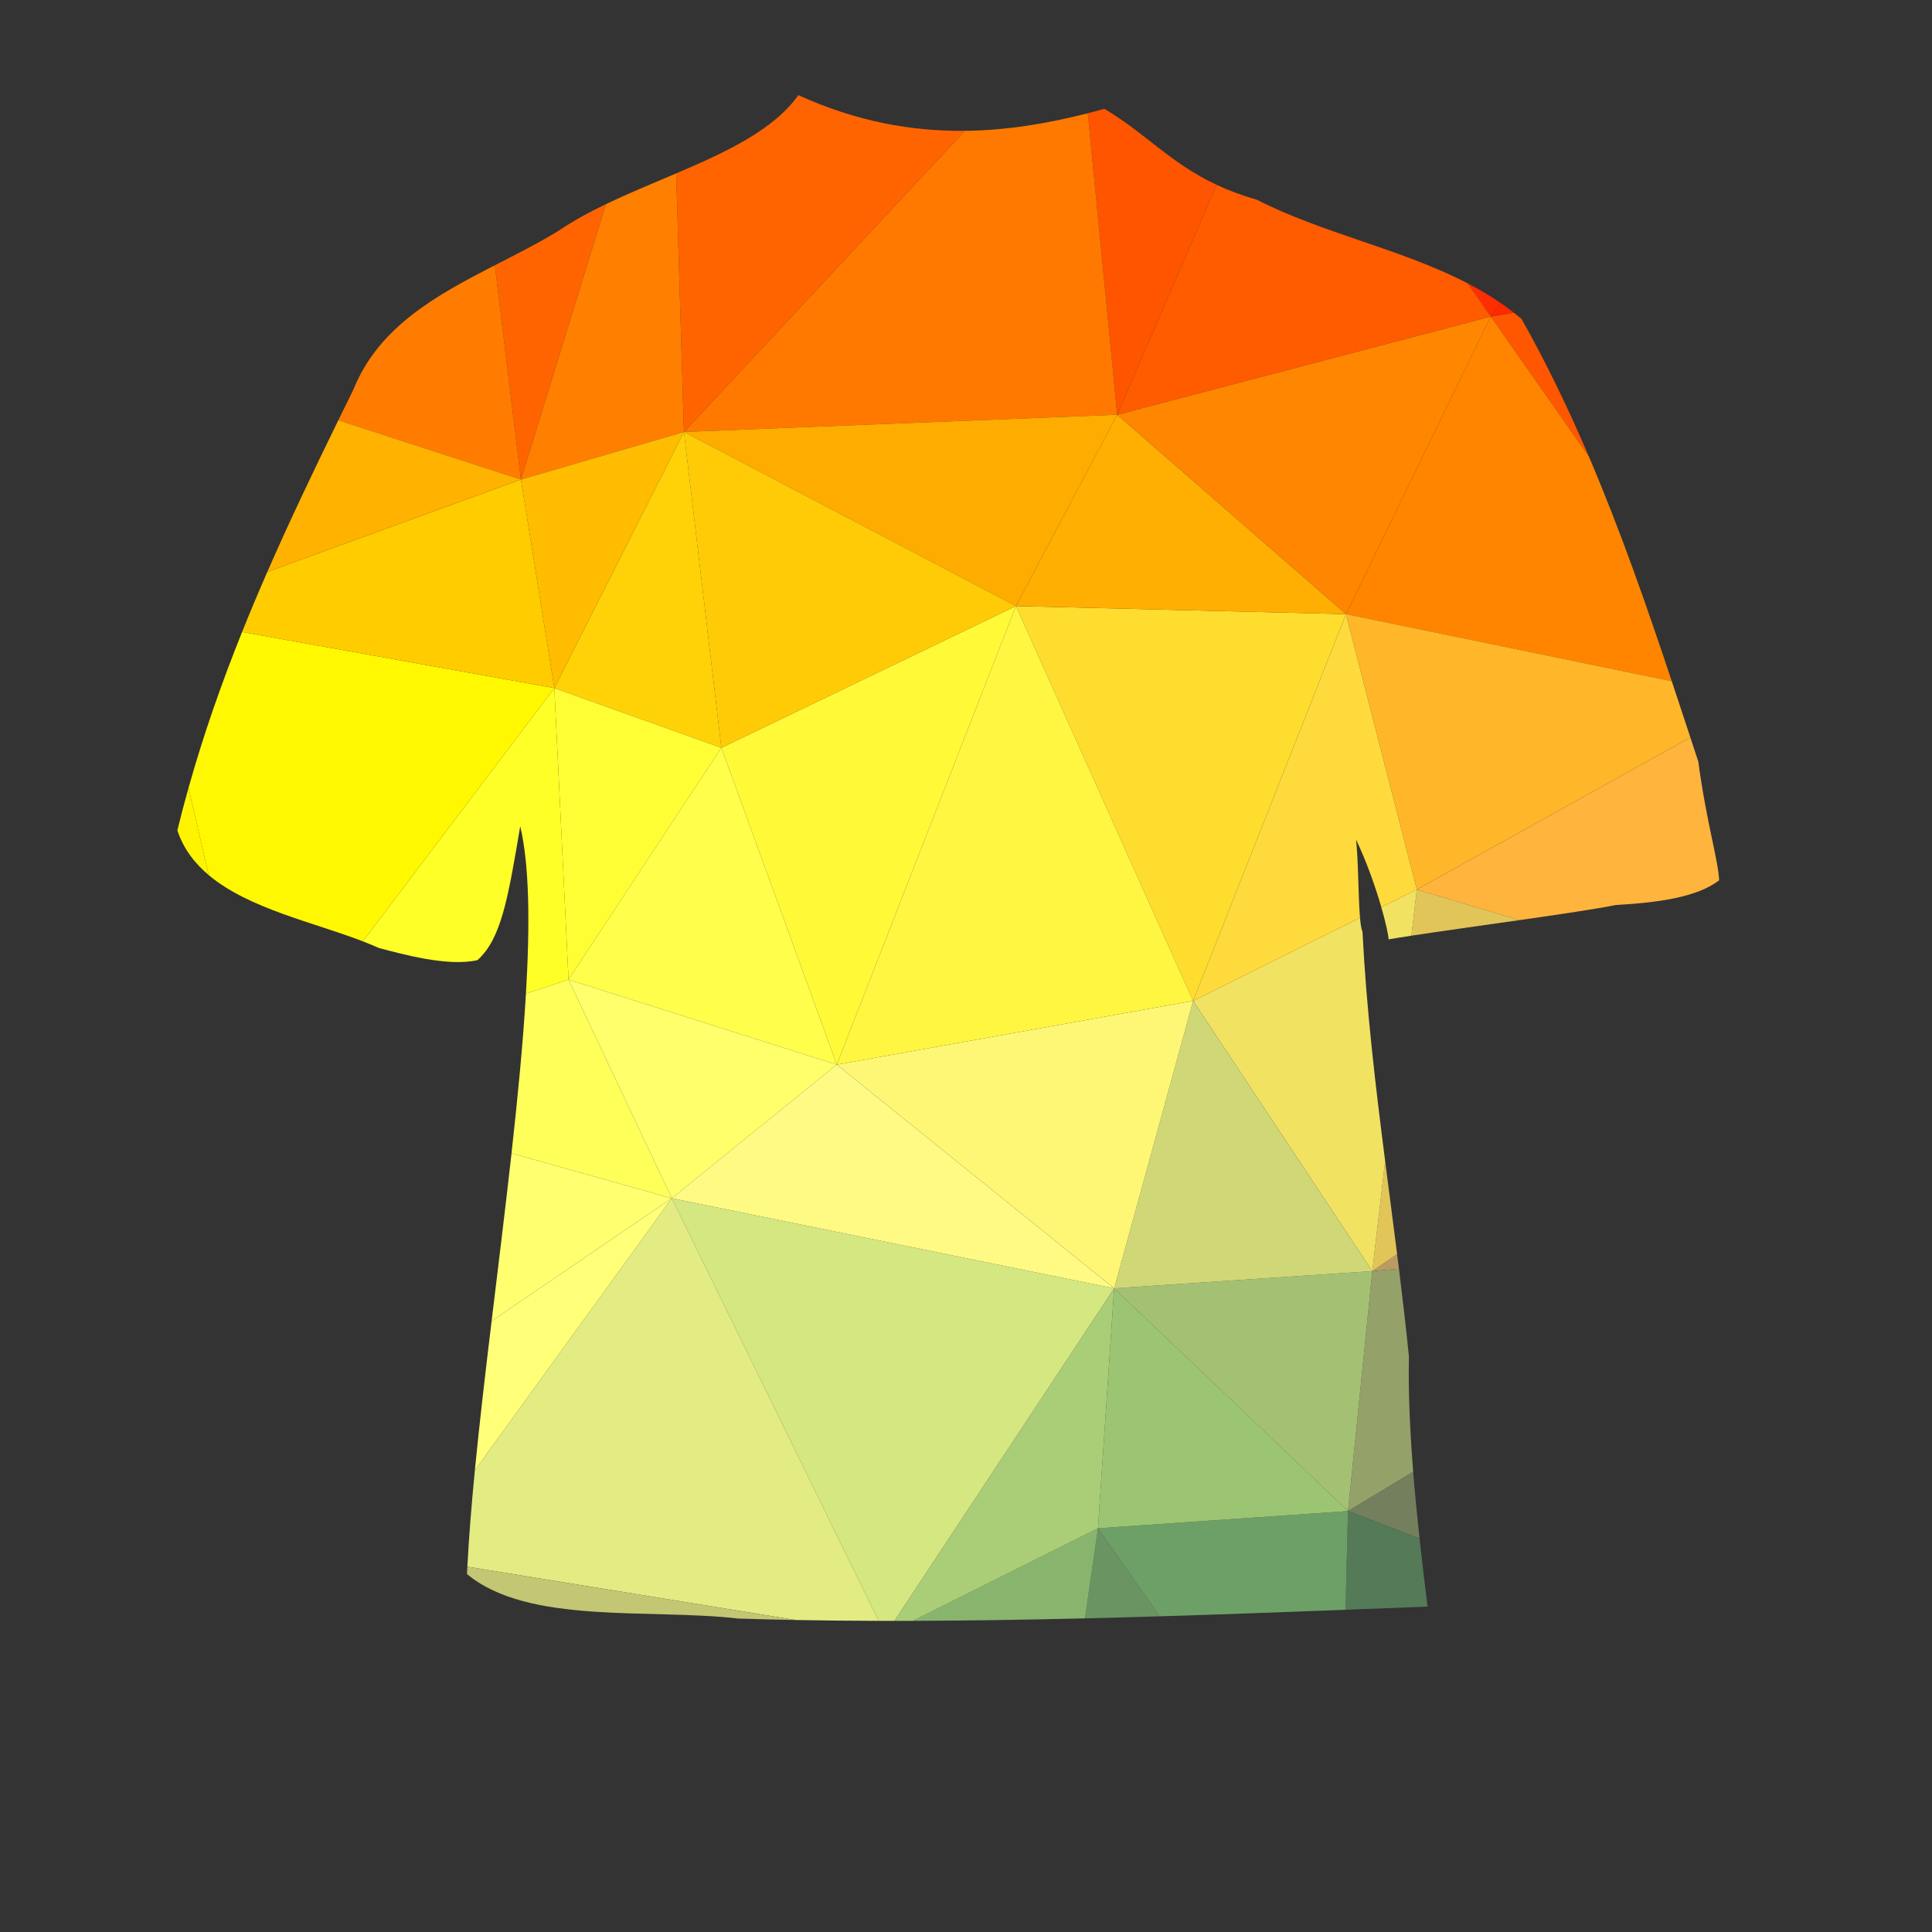
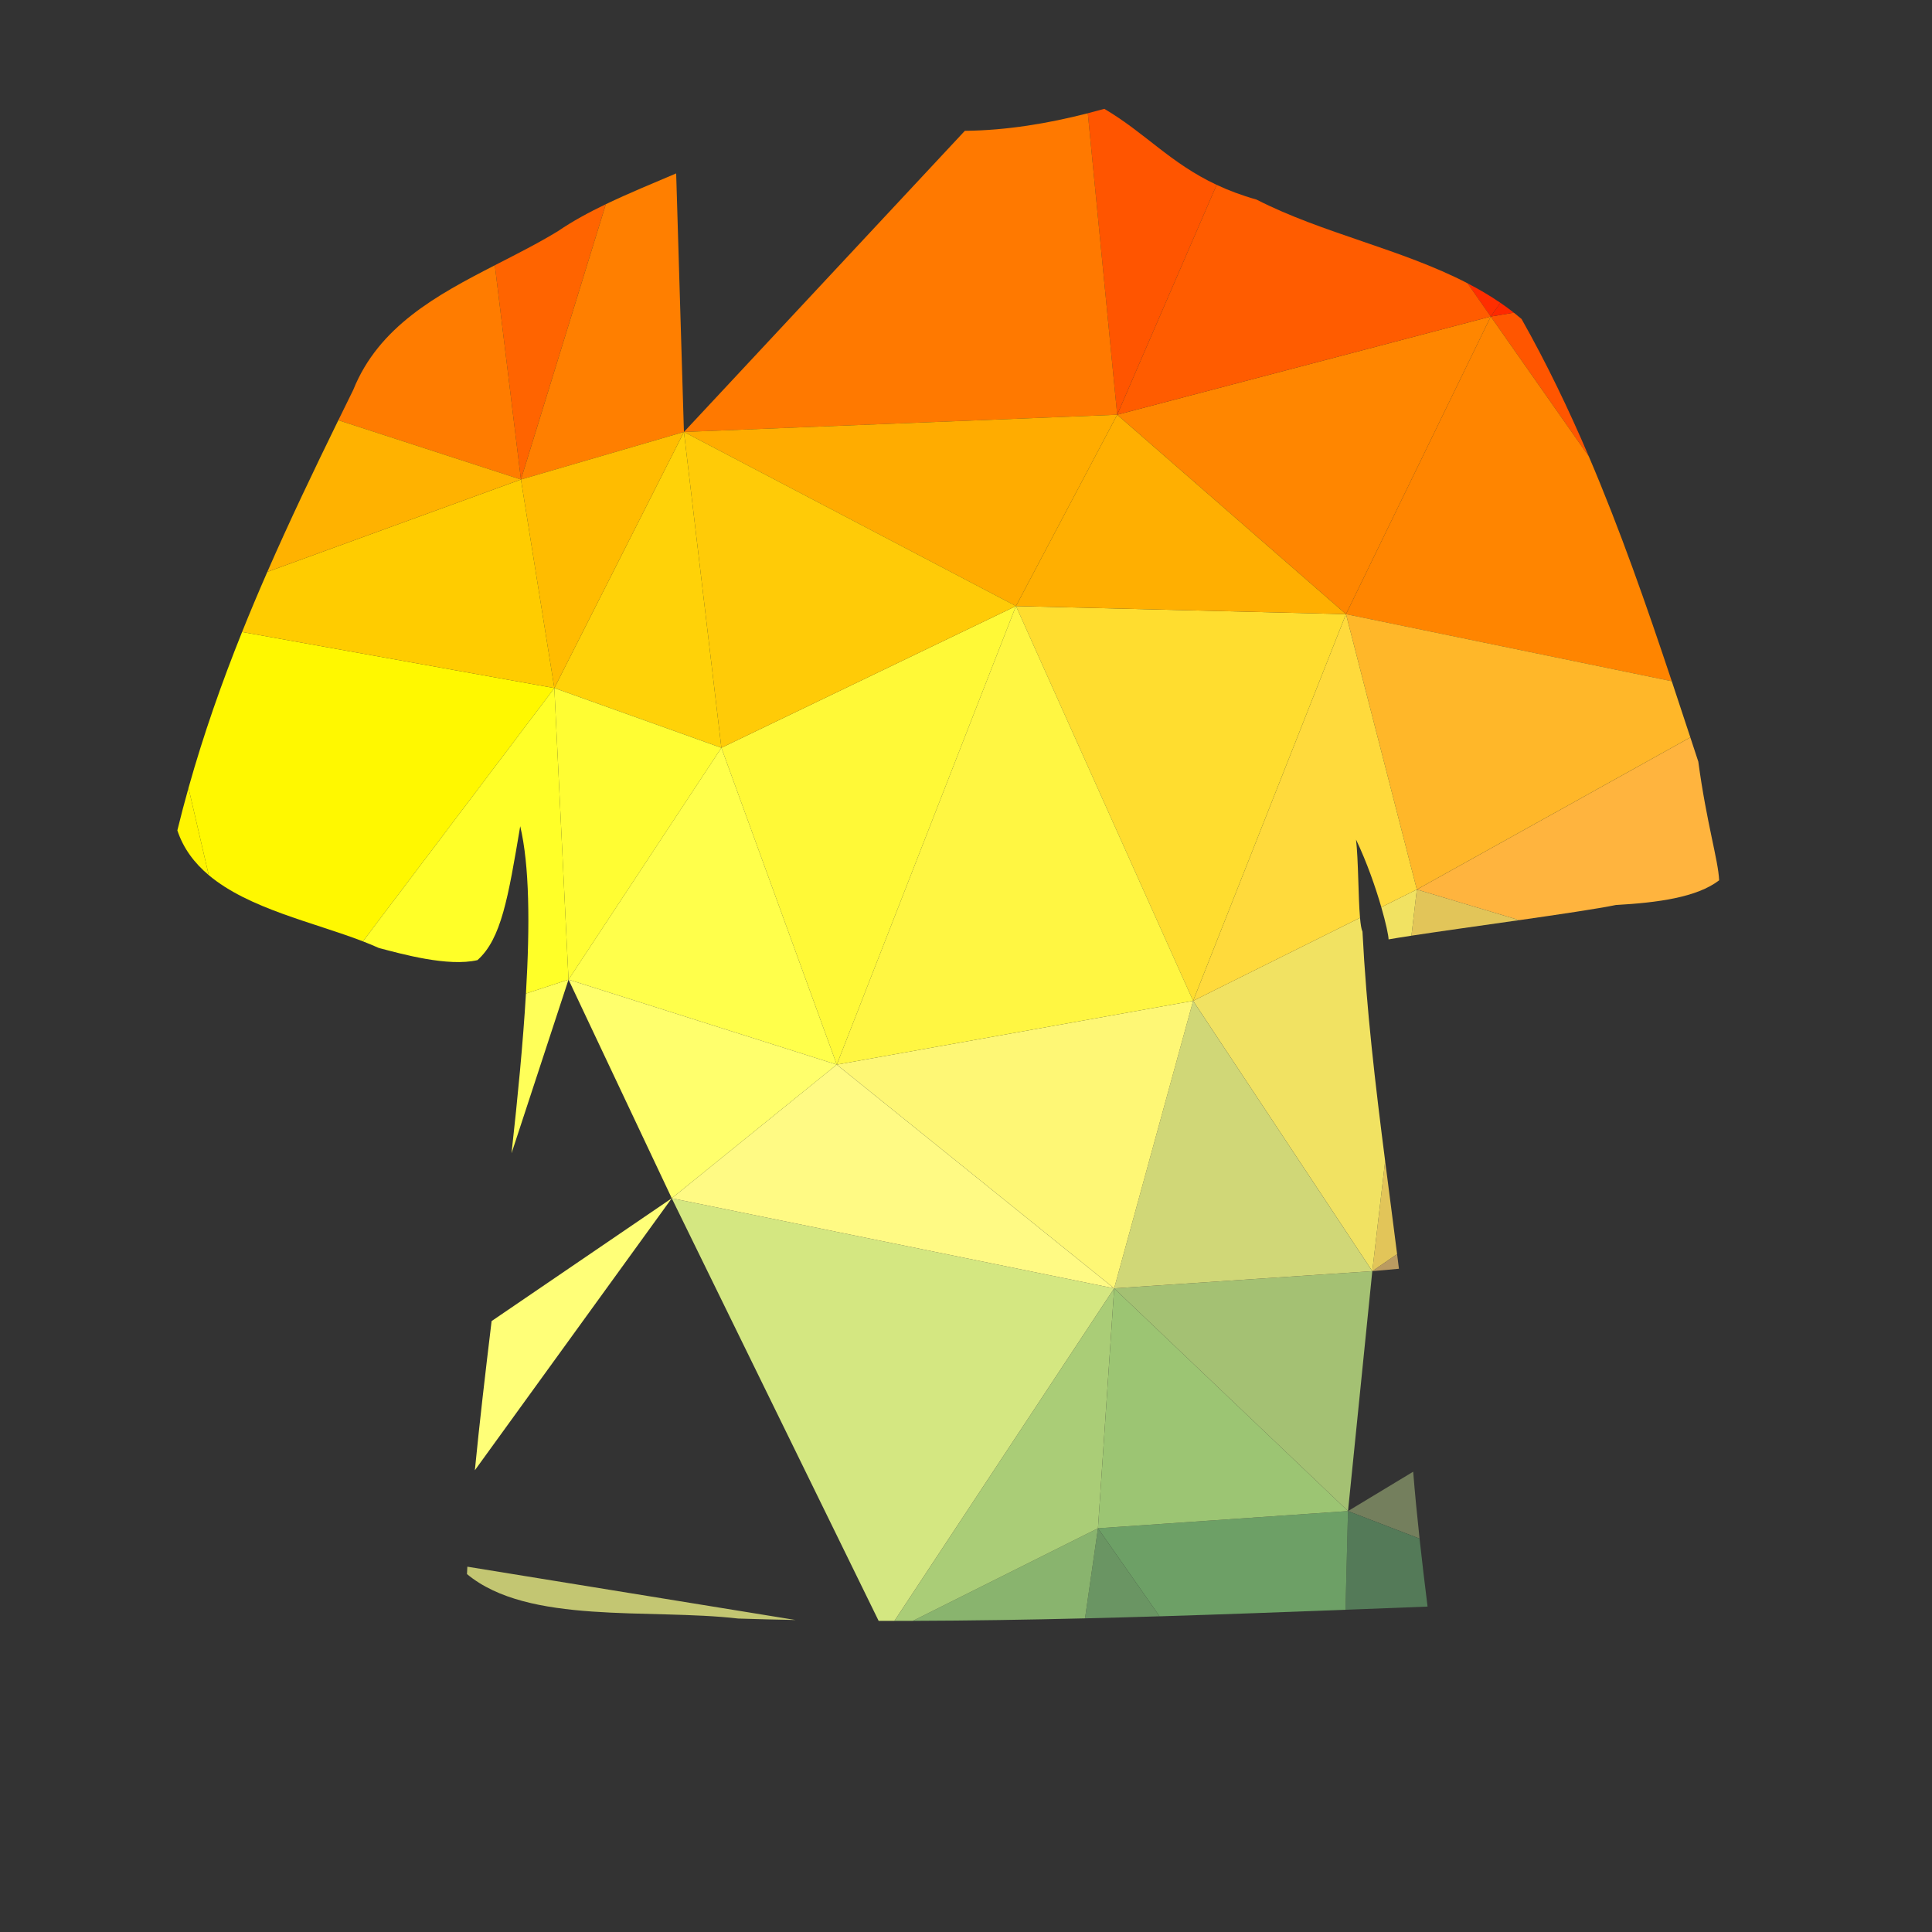
<svg xmlns="http://www.w3.org/2000/svg" version="1.1" viewBox="0 0 1066.7 1066.7" xml:space="preserve">
  <rect x="0" y="0" width="1066.7" height="1066.7" fill="#333333" stroke="none" />
  <defs>
    <clipPath id="a">
      <path d="m0 800h800v-800h-800z" />
    </clipPath>
  </defs>
  <g transform="matrix(1.333 0 0 -1.333 0 1066.7)">
    <g clip-path="url(#a)">
      <path d="m658.09 611.15c-8.311 19.46-17.461 38.529-27.875 56.964-1.046 0.893-2.112 1.759-3.19 2.605l-9.572-1.604z" fill="#ff5600" />
      <path d="m557.5 545.84 134.94-27.783c-10.449 31.379-21.372 62.712-34.346 93.09l-40.637 57.965z" fill="#ff8500" />
      <path d="m629.27 419.1c16.922 2.426 32.747 4.775 40.041 6.282 17.381 0.966 33.556 3.162 42.749 10.221-0.337 8.257-5.226 23.79-8.625 49.148-1.103 3.346-2.204 6.694-3.306 10.045l-113.28-63.006z" fill="#ffb43e" />
      <path d="m579.43 274.71c-0.252 2.029-0.504 4.056-0.76 6.082l-10.274-7.075z" fill="#ba9b61" />
      <path d="m558.34 174.35 29.642-11.411c-0.986 9.042-1.901 18.374-2.645 27.714z" fill="#747f5d" />
-       <path d="m558.34 174.35 26.997 16.303c-1.305 16.357-2.081 32.743-1.763 47.653-1.233 12.224-2.646 24.345-4.137 36.41l-11.034-0.993z" fill="#94a169" />
      <path d="m584.61 412.67c11.681 1.784 28.655 4.146 44.652 6.438l-42.419 12.69z" fill="#e2c559" />
      <path d="m578.67 280.8c-1.62 12.878-3.311 25.7-4.953 38.517l-5.321-45.592z" fill="#e2c559" />
      <path d="m557.3 133.47c11.627 0.448 22.984 0.893 33.992 1.315-1.097 8.799-2.248 18.303-3.32 28.149l-29.642 11.411z" fill="#547a58" />
      <path d="m586.85 431.8 113.28 63.006c-2.55 7.748-5.104 15.505-7.687 23.26l-134.94 27.783z" fill="#ffb729" />
      <path d="m627.03 670.72c-1.819 1.426-3.681 2.791-5.586 4.093l-3.986-5.697z" fill="#fe2900" />
      <path d="m621.44 674.81c-4.35 2.978-8.91 5.648-13.623 8.09l9.637-13.787z" fill="#ff2e00" />
      <path d="m568.4 273.72 5.321 45.592c-4.028 31.44-7.756 62.859-9.389 95.054-0.464 0.96-0.784 3.005-1.02 5.713l-69.127-34.407z" fill="#f1e262" />
      <path d="m572.13 424.47c1.904-6.601 2.971-11.644 3.016-13.332 2.458 0.434 5.689 0.952 9.469 1.53l2.233 19.128z" fill="#f1e262" />
      <path d="m617.46 669.12-154.72-40.672 94.761-82.6z" fill="#ff8600" />
      <path d="m617.46 669.12-9.637 13.787c-27.42 14.21-60.05 20.661-87.379 34.654-6.246 1.764-11.663 3.83-16.509 6.105l-41.195-95.218z" fill="#ff5c00" />
      <path d="m449.4 129.91c10.347 0.249 20.658 0.535 30.892 0.845l-25.526 36.466z" fill="#6a9563" />
      <path d="m454.77 167.22 25.526-36.466c26.424 0.801 52.33 1.768 77.01 2.72l1.03 40.875z" fill="#6da066" />
      <path d="m557.5 545.84-63.313-160.17 69.127 34.407c-0.749 8.566-0.664 23.78-1.648 32.391 4.53-9.471 8.13-19.908 10.467-28.002l14.718 7.326z" fill="#ffda3c" />
      <path d="m503.93 723.66c-19.281 9.051-29.485 21.429-46.514 31.481-2.277-0.632-4.562-1.242-6.855-1.826l12.174-124.87z" fill="#f50" />
      <path d="m494.18 385.67 63.313 160.17-136.69 3.353z" fill="#ffdd2f" />
      <path d="m454.77 167.22 103.57 7.129-96.857 92.245z" fill="#9cc573" />
      <path d="m461.48 266.59 96.857-92.245 10.063 99.373z" fill="#a4c173" />
      <path d="m494.18 385.67-32.705-119.08 106.92 7.128z" fill="#d0d777" />
      <path d="m557.5 545.84-94.761 82.6-41.929-79.247z" fill="#ffaf01" />
      <path d="m298.79 490.5 47.799-131.24 74.216 189.94z" fill="#fff937" />
      <path d="m378.09 128.88c23.628 0.071 47.567 0.457 71.316 1.03l5.366 37.311z" fill="#89b46e" />
      <path d="m346.59 359.26 114.89-92.664 32.705 119.08z" fill="#fef775" />
      <path d="m346.59 359.26 147.59 26.416-73.377 163.52z" fill="#fff642" />
-       <path d="m399.63 746.04c-21.972-0.231-44.854 3.789-68.96 14.779v-7e-3c-10.191-14.376-29.846-23.565-50.608-32.416l3.215-107.08z" fill="#ff6400" />
      <path d="m461.48 266.59-91.012-137.73c2.536 0 5.076 4e-3 7.621 0.011l76.682 38.341z" fill="#aacd77" />
      <path d="m278.24 303.91 85.69-175.04c2.173-6e-3 4.351-8e-3 6.531-8e-3l91.012 137.73z" fill="#d4e781" />
      <path d="m462.74 628.44-12.174 124.87c-16.506-4.208-33.43-7.088-50.931-7.272l-116.35-124.73z" fill="#ff7900" />
      <path d="m462.74 628.44-179.46-7.128 137.53-72.119z" fill="#ffac00" />
      <path d="m278.24 303.91 183.23-37.317-114.89 92.664z" fill="#fffa84" />
      <path d="m420.81 549.2-137.53 72.119 15.514-130.82z" fill="#ffcb07" />
      <path d="m298.79 490.5-63.314-96.018 111.11-35.221z" fill="#ffff4b" />
-       <path d="m196.69 191.25c-1.393-14.263-2.484-27.713-3.106-39.943l135.96-22.079c11.325-0.21 22.809-0.325 34.394-0.355l-85.69 175.04z" fill="#e3ec82" />
      <path d="m193.43 148.24c25.369-21.073 75.383-14.151 112.36-18.41 7.819-0.253 15.741-0.45 23.742-0.6l-135.96 22.079c-0.052-1.031-0.103-2.056-0.148-3.069" fill="#c3c672" />
      <path d="m203.62 253.04c-2.582-21.409-5.037-42.352-6.934-61.79l81.557 112.66z" fill="#ffff78" />
      <path d="m283.28 621.32-53.67-106.08 69.184-24.738z" fill="#ffd208" />
      <path d="m235.48 394.48 42.768-90.568 68.345 55.347z" fill="#ffff6c" />
      <path d="m250.93 715.65c-7.036-3.383-13.724-7.008-19.694-11.086-8.294-5.075-17.289-9.594-26.281-14.208l10.813-88.744z" fill="#ff6400" />
      <path d="m283.28 621.32-3.215 107.08c-9.755-4.158-19.752-8.242-29.13-12.754l-35.162-114.04z" fill="#ff7f00" />
      <path d="m215.77 601.61 13.837-86.375 53.67 106.08z" fill="#ffbc00" />
      <path d="m229.61 515.23 5.87-120.76 63.314 96.018z" fill="#fffd33" />
      <path d="m204.96 690.35c-24.065-12.35-48.109-25.384-58.632-51.58-2.077-4.217-4.141-8.419-6.193-12.615l75.638-24.549z" fill="#ff7c00" />
-       <path d="m235.48 394.48-17.634-5.783c-1.204-20.344-3.386-42.861-5.976-66.168l66.378-18.617z" fill="#ffff59" />
-       <path d="m211.87 322.53c-2.537-22.836-5.465-46.429-8.245-69.485l74.623 50.868z" fill="#ffff70" />
+       <path d="m235.48 394.48-17.634-5.783c-1.204-20.344-3.386-42.861-5.976-66.168z" fill="#ffff59" />
      <path d="m100.27 538.46c-8.426-20.992-15.953-42.375-22.191-64.593l8.383-36.116c16.53-13.906 43.371-19.52 63.854-27.426l79.292 104.91z" fill="#fff800" />
      <path d="m229.61 515.23-79.292-104.91c2.287-0.882 4.495-1.793 6.599-2.746 9.317-2.432 28.6-7.889 40.848-5.026 9.879 8.786 12.721 25.898 17.711 55.465 3.817-16.185 4.069-40.588 2.37-69.32l17.634 5.783z" fill="#ffff28" />
      <path d="m215.77 601.61-105.04-38.247c-3.611-8.259-7.109-16.55-10.462-24.905l129.34-23.223z" fill="#fc0" />
      <path d="m140.13 626.16c-10.286-21.025-20.22-41.804-29.401-62.796l105.04 38.247z" fill="#ffb200" />
      <path d="m73.46 456.28c2.514-7.556 7.103-13.571 13.001-18.533l-8.383 36.116c-1.628-5.801-3.172-11.659-4.618-17.583" fill="#fff400" />
    </g>
  </g>
</svg>